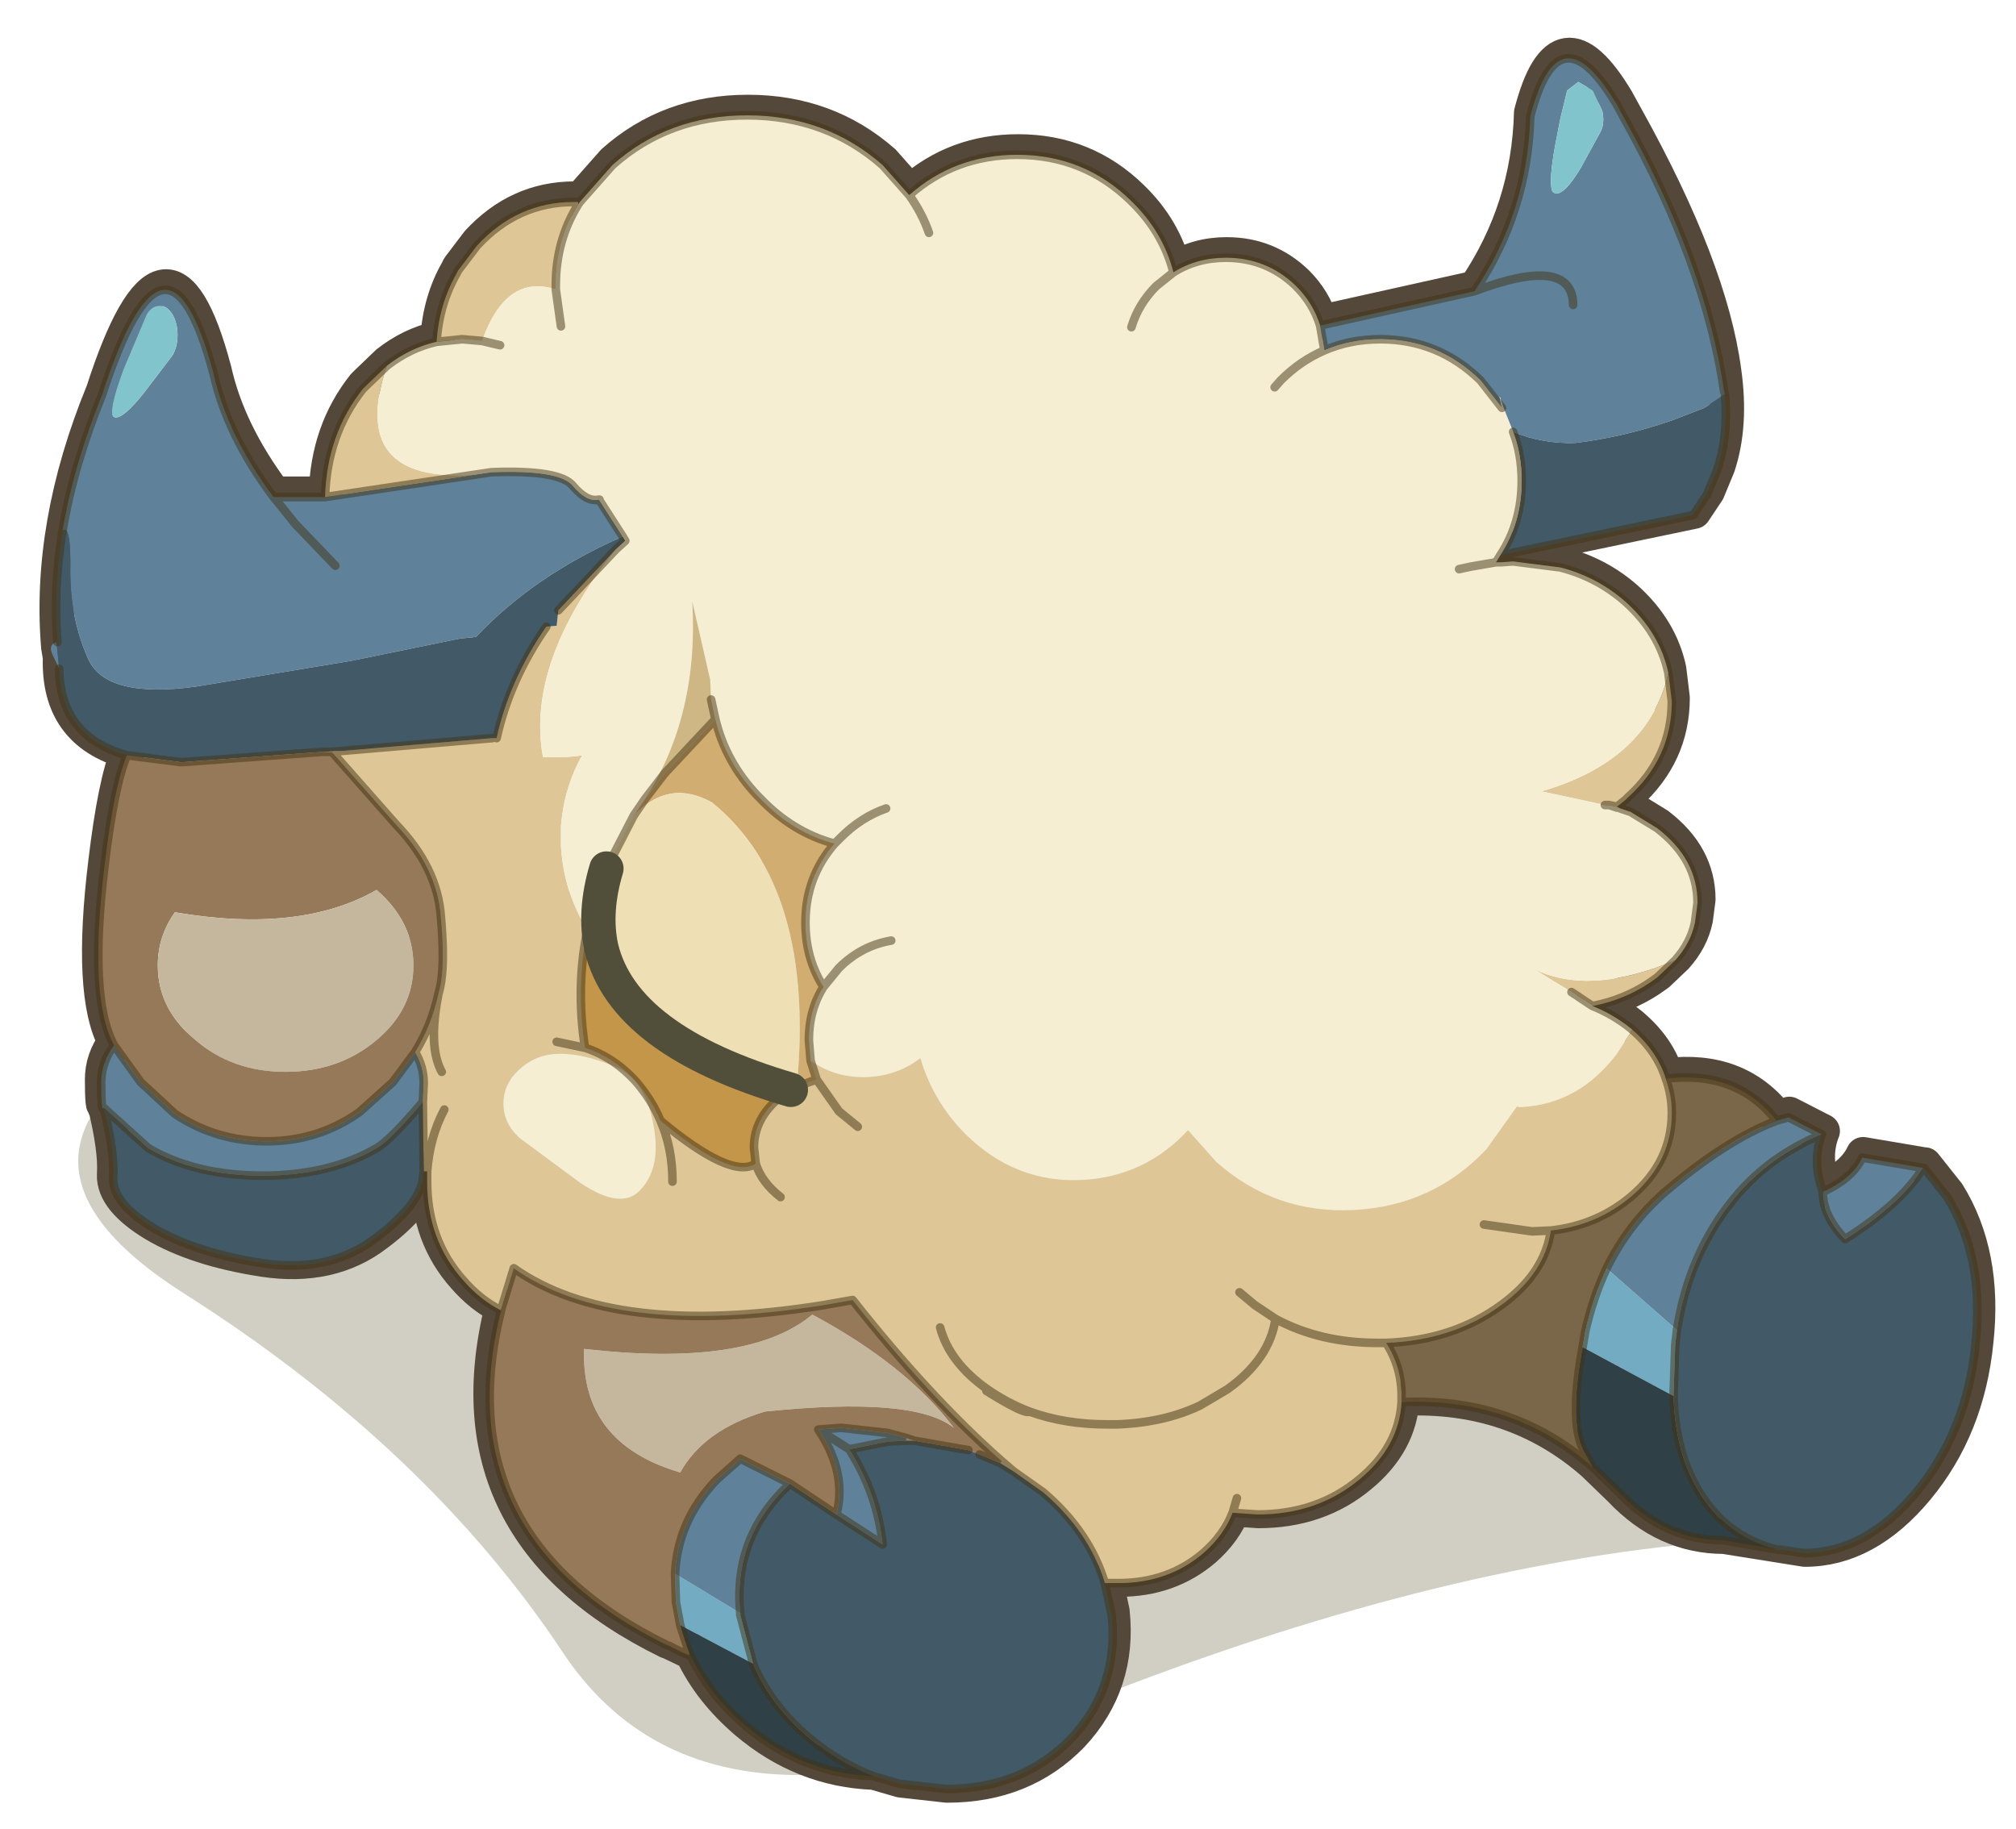
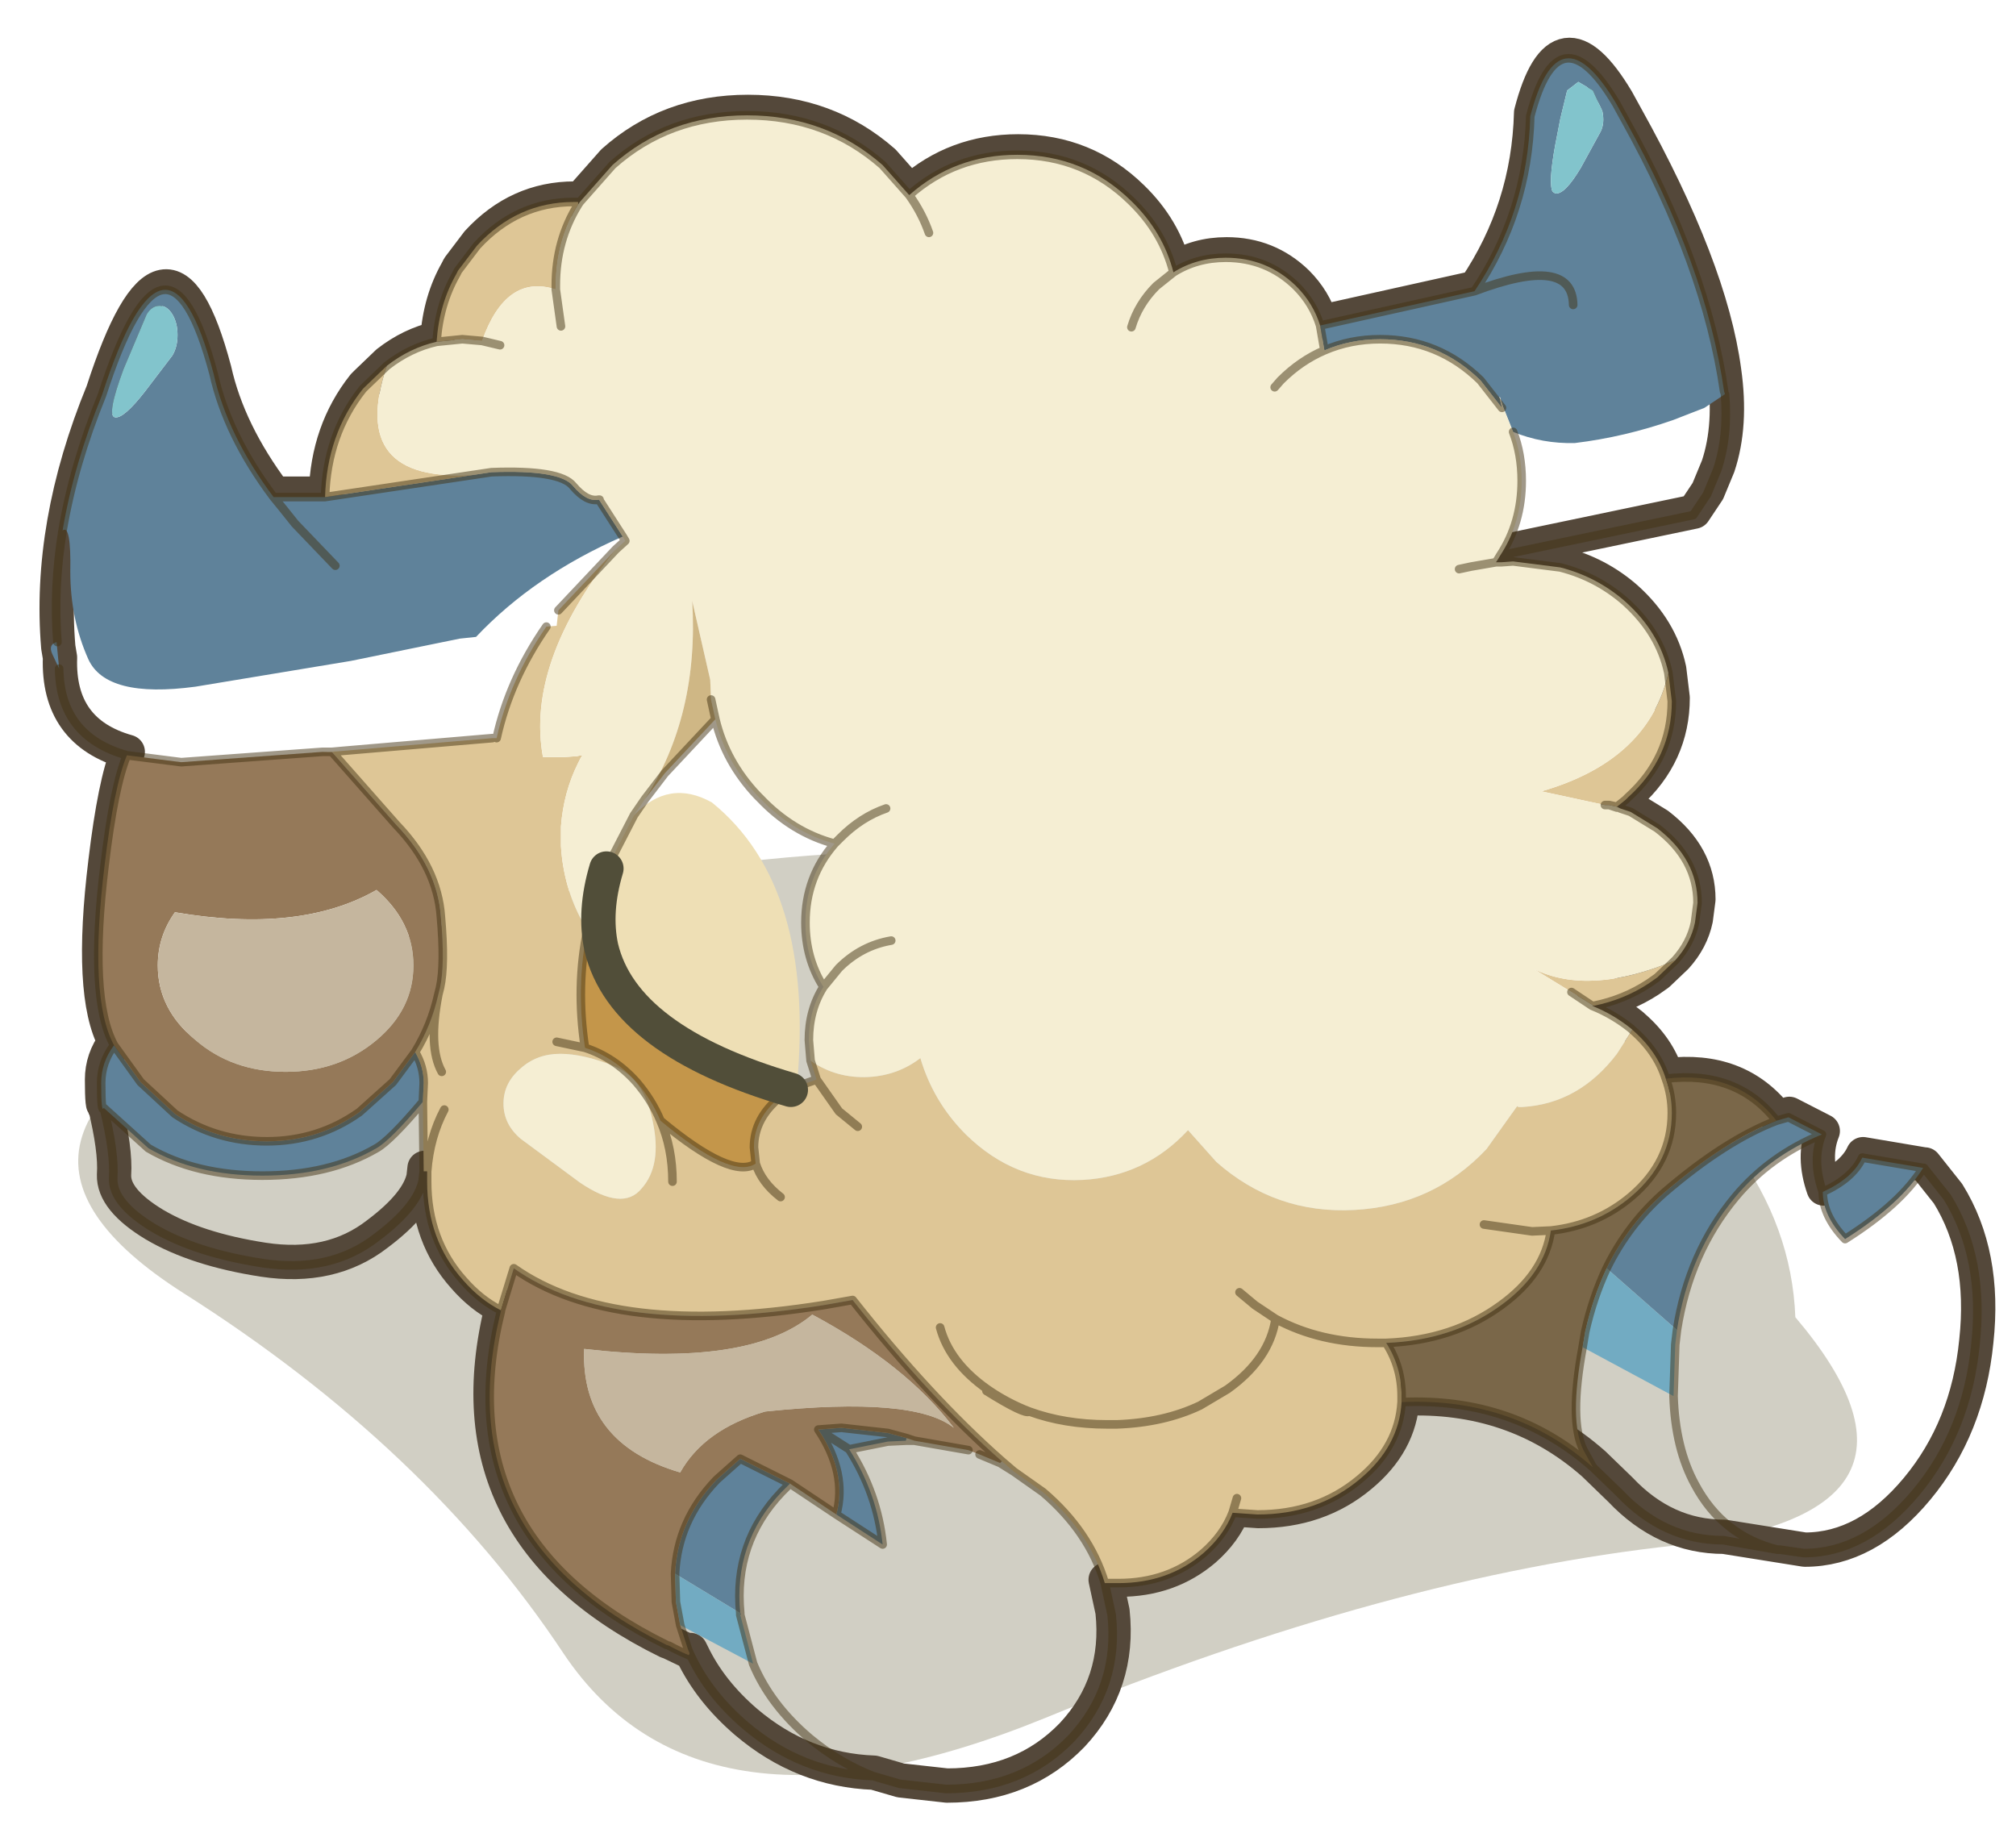
<svg xmlns="http://www.w3.org/2000/svg" xmlns:xlink="http://www.w3.org/1999/xlink" width="151" height="137">
  <defs>
    <g transform="matrix(1,0,0,1,192.55,294) " id="shape0">
      <path id="svg_1" stroke-opacity="0" stroke-linejoin="round" stroke-linecap="round" stroke="#ff00ff" fill="none" d="m187.95,-293.5l0,380l-379.95,0l-0.05,0l0,-380l380,0m-95,294.1l-189.95,0" />
      <path id="svg_2" stroke-opacity="0" stroke-linejoin="round" stroke-linecap="round" stroke="#ff00ff" fill="none" d="m187.95,-293.5l-190,190l190,190m-380,-380l190,190l-189.95,190" />
    </g>
    <g transform="matrix(1,0,0,1,57.15,51.5) " id="shape1">
      <path id="svg_3" fill-rule="evenodd" fill-opacity="0.58" fill="#b0ad99" d="m48.45,21.65q-14.2,9 -22.15,21q-8,11.95 -28.1,3.75q-20.1,-8.25 -36.75,-10.05q-16.7,-1.8 -6.95,-13.3q0.4,-10.5 13.45,-18.35q14.95,-8.85 36.15,-8.85q21.2,0 39.9,8.4q18.65,8.35 4.45,17.4" />
      <path id="svg_4" stroke-width="2" stroke-linejoin="round" stroke-linecap="round" stroke="#54483a" fill="none" d="m37.8,-31.4l0.15,0.15q2.1,2.65 2.2,6.3l0.15,0l2.85,0q2.7,-3.6 3.5,-7.2q2.75,-10.35 6.5,1.25q3.2,7.8 2.6,14.9l-0.1,0.6q0.15,4.35 -3.95,5.5q0.75,1.8 1.3,6.4q0.95,7.75 -0.55,10.5q0.75,1 0.75,2.2q0,1.8 -0.15,1.45q-0.65,2.65 -0.55,4.1q0.05,1.45 -2.35,2.9q-2.45,1.45 -6.35,2.05q-3.95,0.6 -6.65,-1.5q-2.4,-1.8 -2.7,-3.35l0,-0.05l-0.05,-0.45l-0.2,0l0,0.6q0,3.4 -2.1,5.75q-1,1.15 -2.2,1.75l0,0.05q3.25,13.1 -9.65,19.45l-0.15,0.05l-1.15,0.55l-0.05,-0.1l-0.1,0.2q-1.05,2.2 -3.15,4q-3.3,2.8 -7.45,2.95l-1.55,0.45l-2.7,0.3q-4.45,0 -7.3,-2.95q-2.8,-3 -2.35,-7.2l0.4,-1.85l-0.8,0q-2.9,0 -4.95,-1.75q-1.2,-1.05 -1.7,-2.35l-1.45,0.1q-3.5,0 -5.95,-2.05q-2.3,-1.9 -2.45,-4.5q-6.5,-0.3 -11.15,3.8l-1.55,1.5q-2.6,2.75 -6.05,2.75l-4.7,0.75q-3.6,0 -6.55,-3.55q-2.95,-3.55 -3.45,-8.6q-0.55,-5.05 1.65,-8.6l1.35,-1.7l0.05,0l3.55,-0.6q0.55,1.2 2.3,2q0.65,-1.85 0.05,-3.35l1.95,-1l0.7,0.2q2.3,-2.95 6.45,-2.45q0.5,-1.6 1.95,-2.85l0.05,-0.05q1.05,-0.85 2.3,-1.35l-0.1,0q-1.75,-0.35 -3.2,-1.3l-0.5,-0.35l-1.05,-1q-0.9,-1 -1.15,-2.2l-0.15,-1.15q0,-2.55 2.35,-4.35l1.55,-0.95l0.6,-0.2l0.2,-0.1l-0.5,-0.4l-0.15,-0.15q-2.55,-2.3 -2.55,-5.6l0.2,-1.65q0.5,-2.35 2.5,-4.15q1.65,-1.45 3.8,-2l2.75,-0.35l0.7,0.05l0.3,0l-0.1,-0.15l-0.15,-0.25l-11.25,-2.35l-0.8,-1.2l-0.6,-1.45q-0.8,-2.4 -0.35,-5.55q0.8,-6 5.7,-14.8l0.55,-1q3.35,-5.6 5,0.75q0.15,5.6 3.25,10.2l9,2q0.4,-1.3 1.4,-2.3q1.7,-1.65 4.1,-1.65q1.7,0 3.05,0.85q0.6,-2.35 2.45,-4.15q2.75,-2.7 6.65,-2.7q3.65,0 6.3,2.35l1.55,-1.75q3.3,-2.9 7.9,-2.9q4.6,0 7.85,2.9l1.9,2.15l0.1,0.15l0,-0.15l0.25,0q3.3,0 5.65,2.55l1.1,1.45l0.1,0.2q1,1.75 1.15,3.95q1.55,0.35 2.9,1.4l1.25,1.2z" />
      <path id="svg_5" fill-rule="evenodd" fill="#5f829a" d="m50.6,-35.4q-0.3,-0.5 -0.75,-0.5q-0.45,0 -0.75,0.5q-0.3,0.5 -0.3,1.2q0,0.7 0.3,1.2l1.6,2.1q1.25,1.6 1.75,1.5q0.5,-0.1 -0.5,-2.8l-1.35,-3.2m-10.4,10.65l0.15,0l2.85,0q2.7,-3.6 3.5,-7.2q2.75,-10.35 6.5,1.25q1.65,4.05 2.3,7.9q-0.5,-0.4 -0.45,2.4q0,2.75 -1.05,5.1q-1.05,2.3 -6.25,1.6l-9.05,-1.5l-6.35,-1.3l-0.95,-0.1q-3.4,-3.6 -8.55,-5.85l1.35,-2.1l0.05,-0.05q0.7,0.15 1.5,-0.8q0.75,-0.95 4.75,-0.8l1,0.15l8.7,1.3m15.65,8.45q0.5,0.15 0.25,0.7l-0.4,0.85l0.15,-1.55m-3.35,23.5q0.75,1 0.75,2.2q0,1.8 -0.15,1.45l-2.6,2.35q-2.75,1.6 -6.65,1.6q-3.9,0 -6.65,-1.6q-0.8,-0.45 -2.7,-2.7l-0.05,-1.1q0,-0.95 0.5,-1.8l1.3,1.75l1.95,1.75q2.4,1.7 5.4,1.7q2.95,0 5.35,-1.6l2,-1.85l1.55,-2.15m-105.45,7.15l3.55,-0.6q0.55,1.2 2.3,2q0,1.4 -1.3,2.75q-3.25,-2.05 -4.55,-4.15m5.9,-1.95l1.95,-1l0.7,0.2q3,1.15 6.55,4.2q2.1,1.85 3.35,4.4l-4.1,3.6q-0.7,-4.5 -3.4,-7.75q-2,-2.4 -5.05,-3.65m5.65,-43.15l0.05,-0.15q1.05,-7.35 5.75,-15.8l0.55,-1q3.35,-5.6 5,0.75q0.15,5.6 3.25,10.2l9,2l-0.25,1.45q-1.5,-0.65 -3.25,-0.65q-3.4,0 -5.85,2.4l-1.25,1.6q0.3,-1.25 -0.05,-0.1l-0.6,1.5q-1.7,0.7 -3.6,0.65q-2.9,-0.35 -5.75,-1.35l-1.8,-0.7l-1.2,-0.8m84.6,6l-0.45,0.55l-0.8,1l-2.35,2.45l2.35,-2.45l0.8,-1l0.45,-0.55m-77.45,-22.5q-0.15,0.7 0.1,1.2l1.15,2.1q0.95,1.6 1.5,1.5l0.15,-0.1q0.25,-0.5 -0.15,-2.7l-0.3,-1.55l-0.4,-1.65l-0.65,-0.5l-0.85,0.5l-0.55,1.2m1.7,11.3q0.05,-2.95 5.75,-0.8q-5.7,-2.15 -5.75,0.8m38.85,66.05l1.1,-0.3l2.7,-0.3l1.35,0.1q-1.7,2.55 -1.05,4.95l-2.7,1.75q0.3,-2.95 1.95,-5.55l-2.25,-0.45l-1.05,-0.05l-0.05,-0.15m6.8,2.65l2.9,-1.45l1.35,1.2l0.05,0.05q2.25,2.35 2.4,5.45l-3.8,2.3q0.4,-4.1 -2.4,-7.05l-0.5,-0.5m2.9,7.55l0,0.1l-0.05,-0.05l0.05,-0.05m-4.55,-10.7l-1.8,1.15l1.8,-1.15" />
      <path id="svg_6" fill-rule="evenodd" fill="#82c4cc" d="m50.6,-35.4l1.35,3.2q1,2.7 0.5,2.8q-0.5,0.1 -1.75,-1.5l-1.6,-2.1q-0.3,-0.5 -0.3,-1.2q0,-0.7 0.3,-1.2q0.3,-0.5 0.75,-0.5q0.45,0 0.75,0.5m-84.85,-11.85l0.55,-1.2l0.85,-0.5l0.65,0.5l0.4,1.65l0.3,1.55q0.4,2.2 0.15,2.7l-0.15,0.1q-0.55,0.1 -1.5,-1.5l-1.15,-2.1q-0.25,-0.5 -0.1,-1.2" />
      <path id="svg_7" fill-rule="evenodd" fill="#dec696" d="m36.6,-32.4l1.25,1.2l0.15,0.15q2.1,2.65 2.2,6.3l-8.7,-1.3q7.4,0.5 5.1,-6.35m-2.15,46.95l-0.2,0l0,0.6q0,3.4 -2.1,5.75q-1,1.15 -2.2,1.75l-0.75,-2.45q-5.8,4.1 -18.05,2.15l-1.7,-0.3l-7.8,5.3l7.8,-5.3q-4.5,5.7 -8.7,9.4l-0.7,0.6l-1.7,1.2q-2.7,2.3 -3.6,5.3l-0.8,0q-2.9,0 -4.95,-1.75q-1.2,-1.05 -1.7,-2.35l-1.45,0.1q-3.5,0 -5.95,-2.05q-2.3,-1.9 -2.45,-4.5l0,-0.35q0,-1.7 0.9,-3.1q-3.9,-0.15 -6.7,-2.2q-2.55,-1.85 -2.9,-4.35q-2.7,-0.3 -4.7,-2q-2.35,-2 -2.35,-4.85q0,-1.05 0.35,-2q0.5,-1.6 1.95,-2.85l0.9,1.4q2.2,2.9 5.5,3.1l0.25,0l0.05,-0.05l0.05,0.05l1.75,2.45q3.1,3.3 7.7,3.55q4.6,0.25 8.05,-2.8l1.65,-1.85q2.5,2.7 6.15,2.9q3.9,0.2 6.8,-2.65q1.9,-1.9 2.65,-4.45q1.3,1 3,1.1q1.9,0.1 3.4,-0.95l-0.35,1.1l1.15,0.4l0.35,0.2l0.6,0.4q1.55,1.25 1.55,2.95l-0.1,0.95q1.4,0.95 5.55,-2.5q0.5,-1.2 1.4,-2.25q1.3,-1.45 3,-2q0.55,-3.6 -0.15,-6.9l0.3,-0.45q1.1,-2 1.25,-4.4l0,-1.15q-0.15,-2 -1,-3.7l-0.15,-0.3l-0.1,-0.15l0.1,0l0.2,0.05l0.7,0.05l1.3,0q1,-5.5 -4.25,-12.1l3.35,3.55l0.1,0.9l0.6,0.05q2.15,3.1 2.9,6.5l0.25,0l8.8,0.75l0.55,0.05l-3.75,4.25q-2.4,2.5 -2.6,5.35q-0.25,2.8 0.05,4.15l0.1,0.4q0.4,1.8 1.35,3.35q-0.5,0.85 -0.5,1.8l0.05,1.1l-0.05,4.05m-68.2,-9.65q-1.75,-0.35 -3.2,-1.3l-0.5,-0.35l-1.05,-1q5,2.1 8.25,0.5l-2.2,1.35l-1.3,0.8m-1.35,-11.6l-0.5,-0.4l-0.15,-0.15q-2.55,-2.3 -2.55,-5.6l0.2,-1.65q1.15,5.1 7.4,6.9l-3.7,0.8l-0.25,0l-0.45,0.1m60.55,-35.25l0.25,0q3.3,0 5.65,2.55l1.1,1.45l0.1,0.2q1,1.75 1.15,3.95l-1.5,-0.15l-1.15,0.1q-1.4,-3.95 -4.3,-3l0,-0.25q0,-2.6 -1.3,-4.7l0,-0.15m1.25,48.95l-1.65,0.35l1.65,-0.35m-57.95,11l1.1,0.05l2.8,-0.4l-2.8,0.4l-1.1,-0.05m18.15,3.6l-0.9,0.75l-1.2,0.8q0.35,2.35 2.8,4.1l1.6,0.95q2.1,1 4.85,1.1l0.55,0q2.5,0 4.55,-0.75q-2.05,0.75 -4.55,0.75l-0.55,0q-2.75,-0.1 -4.85,-1.1l-1.6,-0.95q-2.45,-1.75 -2.8,-4.1q-2.6,1.4 -5.95,1.4l-0.5,0l0.5,0q3.35,0 5.95,-1.4l1.2,-0.8l0.9,-0.75m14.75,5.75q-2.25,1.4 -2.5,1.2q0.25,0.2 2.5,-1.2l-0.05,-0.1l0.05,0.1m7.5,-15.4l1.1,-0.9l1.3,-1.85l-1.3,1.85l-1.1,0.9m-10,16.6q1.3,-0.5 2.45,-1.3q-1.15,0.8 -2.45,1.3m34.25,-19.8q0.8,-1.45 0.2,-4.5q0.6,3.05 -0.2,4.5m-31.8,18.5q2.2,-1.55 2.75,-3.6q-0.55,2.05 -2.75,3.6m27.2,-18.7q-0.95,-0.85 -2.3,-0.85q-1.35,0 -3.1,0.7q-1.8,0.7 -2.3,3.25q-0.55,2.55 0.65,3.9q1.1,1.35 3.6,-0.35l3.45,-2.55q1,-0.85 1,-2.05q0,-1.2 -1,-2.05m-15.15,7.5q1.1,-0.85 1.45,-1.95q-0.35,1.1 -1.45,1.95m6.3,-0.9q0,-1.95 0.7,-3.55q-0.7,1.6 -0.7,3.55m-32.9,18.45l0.25,0.85l-0.25,-0.85m47.2,-19.05q-0.15,-2 -1,-3.6q0.85,1.6 1,3.6" />
-       <path id="svg_8" fill-rule="evenodd" fill="#425a68" d="m55.5,-22.8q0.55,3.35 0.3,6.5l0.05,0l-0.15,1.55q-0.05,3.95 -3.95,5.05l-3.15,0.4l-0.05,0l-8.2,-0.6l-1.1,-0.05l-8.8,-0.75l-0.25,0q-0.75,-3.4 -2.9,-6.5l-0.6,-0.05l-0.1,-0.9l-3.35,-3.55l-0.55,-0.5l0.15,-0.25q5.15,2.25 8.55,5.85l0.95,0.1l6.35,1.3l9.05,1.5q5.2,0.7 6.25,-1.6q1.05,-2.35 1.05,-5.1q-0.05,-2.8 0.45,-2.4m-2.4,33.65q-0.65,2.65 -0.55,4.1q0.05,1.45 -2.35,2.9q-2.45,1.45 -6.35,2.05q-3.95,0.6 -6.65,-1.5q-2.4,-1.8 -2.7,-3.35l0,-0.05l-0.05,-0.45l0.05,-4.05q1.9,2.25 2.7,2.7q2.75,1.6 6.65,1.6q3.9,0 6.65,-1.6l2.6,-2.35m-44.85,38.95l-1.55,0.45l-2.7,0.3q-4.45,0 -7.3,-2.95q-2.8,-3 -2.35,-7.2l0.4,-1.85q0.9,-3 3.6,-5.3l1.7,-1.2l0.8,-0.5l1.2,-0.5l0.65,-0.25l3.15,-0.55l0.5,0l1.05,0.05l2.25,0.45q-1.65,2.6 -1.95,5.55l2.7,-1.75l2.7,-1.8l0.5,0.5q2.8,2.95 2.4,7.05l-0.05,0.05l0.05,0.05l-0.75,2.85q-1,2.4 -3.3,4.35q-1.75,1.45 -3.7,2.2m-52.7,-13.2l-0.15,0l-1.4,0.2q-3.6,0 -6.55,-3.55q-2.95,-3.55 -3.45,-8.6q-0.55,-5.05 1.65,-8.6l1.35,-1.7l0.05,0q1.3,2.1 4.55,4.15q1.3,-1.35 1.3,-2.75q0.65,-1.85 0.05,-3.35q3.05,1.25 5.05,3.65q2.7,3.25 3.4,7.75l0.1,0.85l0.1,3q-0.1,3.05 -1.25,5.15q-1.6,3 -4.8,3.8m16.15,-57.95l-11.25,-2.35l-0.8,-1.2l-0.6,-1.45q-0.65,-1.95 -0.45,-4.4l1.2,0.8l1.8,0.7q2.85,1 5.75,1.35q1.9,0.05 3.6,-0.65q-0.5,1.3 -0.5,2.85q0,2.45 1.25,4.35" />
      <path id="svg_9" fill-rule="evenodd" fill="#957959" d="m51.75,-9.7q0.75,1.8 1.3,6.4q0.95,7.75 -0.55,10.5l-1.55,2.15l-2,1.85q-2.4,1.6 -5.35,1.6q-3,0 -5.4,-1.7l-1.95,-1.75l-1.3,-1.75q-0.95,-1.55 -1.35,-3.35l-0.1,-0.4q-0.3,-1.35 -0.05,-4.15q0.2,-2.85 2.6,-5.35l3.75,-4.25l0.55,0l8.2,0.6l0.05,0l3.15,-0.4m-21.8,32.35l0,0.05q3.25,13.1 -9.65,19.45l-0.15,0.05q-0.55,0.3 -1.15,0.55l-0.05,-0.1l0.1,-0.25l0.45,-1.4l0.25,-1.35l0.05,-1.65q-0.15,-3.1 -2.4,-5.45l-0.05,-0.05l-1.35,-1.2l-2.9,1.45l-2.7,1.8q-0.65,-2.4 1.05,-4.95l-1.35,-0.1l-2.7,0.3l-1.1,0.3l-0.45,0.15l-3.15,0.55l-0.65,0.25l-1.2,0.5l-0.1,-0.1q4.2,-3.7 8.7,-9.4l1.7,0.3q12.25,1.95 18.05,-2.15l0.75,2.45m7.25,-24.5q-2.15,1.85 -2.15,4.4q0,2.55 2.15,4.35q2.2,1.85 5.3,1.85q3.1,0 5.25,-1.85q2.2,-1.8 2.2,-4.35q0,-1.7 -1,-3.1q-7.3,1.25 -11.75,-1.3m-12.1,26.75q-9.6,1.1 -13.3,-2q-5.5,2.95 -8.25,6.6q2.3,-1.85 11,-0.95q3.55,1.05 4.95,3.55q5.8,-1.7 5.6,-7.2" />
      <path id="svg_10" fill-rule="evenodd" fill="#f5eed3" d="m-36,6.3l0.05,-0.05q1.05,-0.85 2.3,-1.35l-0.1,0l1.3,-0.8l2.2,-1.35q-3.25,1.6 -8.25,-0.5q-0.9,-1 -1.15,-2.2l-0.15,-1.15q0,-2.55 2.35,-4.35l1.55,-0.95l0.6,-0.2l0.2,-0.1l0,0.05l0.45,-0.15l-0.45,0.15l0,-0.05l0.45,-0.1l0.25,0l3.7,-0.8q-6.25,-1.8 -7.4,-6.9q0.5,-2.35 2.5,-4.15q1.65,-1.45 3.8,-2l2.75,-0.35l0.7,0.05l0.3,0l-0.1,-0.15l-0.15,-0.25q-1.25,-1.9 -1.25,-4.35q0,-1.55 0.5,-2.85l0.6,-1.5q0.35,-1.15 0.05,0.1l1.25,-1.6q2.45,-2.4 5.85,-2.4q1.75,0 3.25,0.65l0.25,-1.45q0.4,-1.3 1.4,-2.3q1.7,-1.65 4.1,-1.65q1.7,0 3.05,0.85q0.6,-2.35 2.45,-4.15q2.75,-2.7 6.65,-2.7q3.65,0 6.3,2.35l1.55,-1.75q3.3,-2.9 7.9,-2.9q4.6,0 7.85,2.9l1.9,2.15l0.1,0.15q1.3,2.1 1.3,4.7l0,0.25q2.9,-0.95 4.3,3l1.15,-0.1l1.5,0.15q1.55,0.35 2.9,1.4q2.3,6.85 -5.1,6.35l-1,-0.15q-4,-0.15 -4.75,0.8q-0.8,0.95 -1.5,0.8l-0.05,0l0,0.05l-1.35,2.1l-0.15,0.25l0.55,0.5q5.25,6.6 4.25,12.1l-1.3,0l-0.7,-0.05l-0.2,-0.05l-0.1,0l0.1,0.15l0.15,0.3q0.85,1.7 1,3.7l0,1.15q-0.15,2.4 -1.25,4.4l-0.3,0.45q-0.35,-1.8 -1.1,-3.55l-1.6,-3.1l-0.65,-0.95q-3.15,-4.9 -2.75,-11.55l-1.05,4.6l-0.05,1.15l-0.25,1.15q-0.6,2.5 -2.45,4.45l-0.15,0.15q-1.9,2 -4.35,2.65q1.7,1.95 1.7,4.6q0,2.1 -1.05,3.75q0.85,1.35 0.85,3.1l-0.1,1.2q-1.5,1.05 -3.4,0.95q-1.7,-0.1 -3,-1.1q-0.75,2.55 -2.65,4.45q-2.9,2.85 -6.8,2.65q-3.65,-0.2 -6.15,-2.9l-1.65,1.85q-3.45,3.05 -8.05,2.8q-4.6,-0.25 -7.7,-3.55l-1.75,-2.45l-0.05,-0.05l-0.05,0.05l-0.25,0q-3.3,-0.2 -5.5,-3.1l-0.9,-1.4m75.8,-16.2l-0.55,-0.05l1.1,0.05l-0.55,0m-33.65,-32.45q-0.75,1.05 -1.15,2.2q0.4,-1.15 1.15,-2.2m24.9,8.5l-1.05,0.25l1.05,-0.25m-4.6,-0.85l0.3,-2.15l-0.3,2.15m-52.35,14.15l-0.7,-0.15l-1.45,-0.25l1.45,0.25l0.7,0.15m10.75,-10.6l-0.35,-0.4q-1.15,-1.15 -2.55,-1.75q1.4,0.6 2.55,1.75l0.35,0.4m8.35,-3.5q-0.4,-1.35 -1.45,-2.4l-1,-0.8l1,0.8q1.05,1.05 1.45,2.4m-26.85,39.55l1.2,-0.8l-1.2,0.8m40.85,-3.8q1.75,0.3 3.05,1.6l0.9,1.1l-0.9,-1.1q-1.3,-1.3 -3.05,-1.6m3.3,-5.65l-0.35,-0.35q-1.2,-1.2 -2.65,-1.7q1.45,0.5 2.65,1.7l0.35,0.35m18.3,13.1q1,0.85 1,2.05q0,1.2 -1,2.05l-3.45,2.55q-2.5,1.7 -3.6,0.35q-1.2,-1.35 -0.65,-3.9q0.5,-2.55 2.3,-3.25q1.75,-0.7 3.1,-0.7q1.35,0 2.3,0.85" />
      <path id="svg_11" fill-rule="evenodd" fill="#c5b69e" d="m37.2,-1.85q4.45,2.55 11.75,1.3q1,1.4 1,3.1q0,2.55 -2.2,4.35q-2.15,1.85 -5.25,1.85q-3.1,0 -5.3,-1.85q-2.15,-1.8 -2.15,-4.35q0,-2.55 2.15,-4.4m-12.1,26.75q0.2,5.5 -5.6,7.2q-1.4,-2.5 -4.95,-3.55q-8.7,-0.9 -11,0.95q2.75,-3.65 8.25,-6.6q3.7,3.1 13.3,2" />
      <path id="svg_12" fill-rule="evenodd" fill="#7a6749" d="m-22.55,28q-6.5,-0.3 -11.15,3.8l0.55,-1q0.85,-1.7 0.05,-6l-0.15,-0.9q-0.45,-2 -1.25,-3.7q-1.25,-2.55 -3.35,-4.4q-3.55,-3.05 -6.55,-4.2q2.3,-2.95 6.45,-2.45q-0.35,0.95 -0.35,2q0,2.85 2.35,4.85q2,1.7 4.7,2q0.35,2.5 2.9,4.35q2.8,2.05 6.7,2.2q-0.9,1.4 -0.9,3.1l0,0.35" />
      <path id="svg_13" fill-rule="evenodd" fill="#72abc2" d="m-38.4,27.65l-0.1,-3l-0.1,-0.85l4.1,-3.6q0.8,1.7 1.25,3.7l0.15,0.9l-5.3,2.85m58.2,10.35l-0.05,1.65l-0.25,1.35l-4.25,2.25l0.75,-2.85l0,-0.1l3.8,-2.3" />
-       <path id="svg_14" fill-rule="evenodd" fill="#2f4046" d="m18.85,42.85q-1.05,2.2 -3.15,4q-3.3,2.8 -7.45,2.95q1.95,-0.75 3.7,-2.2q2.3,-1.95 3.3,-4.35l4.25,-2.25l-0.45,1.4l-0.1,0.25l-0.1,0.2m-52.55,-11.05l-1.55,1.5q-2.6,2.75 -6.05,2.75l-3.15,0.55q3.2,-0.8 4.8,-3.8q1.15,-2.1 1.25,-5.15l5.3,-2.85q0.8,4.3 -0.05,6l-0.55,1" />
-       <path id="svg_15" fill-rule="evenodd" fill="#d1ad72" d="m11.9,8.1l0.1,-1.2q0,-1.75 -0.85,-3.1q1.05,-1.65 1.05,-3.75q0,-2.65 -1.7,-4.6q2.45,-0.65 4.35,-2.65l0.15,-0.15q1.85,-1.95 2.45,-4.45l2.95,3.15l1.15,1.5l0.65,0.95q-2.05,-2.15 -4.55,-0.75q-6.05,4.9 -4.95,16.55l-1.15,-0.4l0.35,-1.1" />
      <path id="svg_16" fill-rule="evenodd" fill="#cfb785" d="m17.45,-11.8l0.25,-1.15l0.05,-1.15l1.05,-4.6q-0.4,6.65 2.75,11.55l-1.15,-1.5l-2.95,-3.15" />
      <path id="svg_17" fill-rule="evenodd" fill="#eedfb5" d="m22.2,-6.2l1.6,3.1q0.75,2.5 0.3,4.6q-1.3,5.45 -11.05,8.3l-0.35,-0.2q-1.1,-11.65 4.95,-16.55q2.5,-1.4 4.55,0.75" />
      <path id="svg_18" fill-rule="evenodd" fill="#c4964a" d="m24.9,0.45q0.7,3.3 0.15,6.9q-1.7,0.55 -3,2q-0.9,1.05 -1.4,2.25q-4.15,3.45 -5.55,2.5l0.1,-0.95q0,-1.7 -1.55,-2.95l-0.6,-0.4q9.75,-2.85 11.05,-8.3q0.45,-2.1 -0.3,-4.6q0.75,1.75 1.1,3.55" />
      <path id="svg_19" stroke-width="0.5" stroke-opacity="0.502" stroke-linejoin="round" stroke-linecap="round" stroke="#423213" fill="none" d="m36.6,-32.4l1.25,1.2l0.15,0.15q2.1,2.65 2.2,6.3l0.15,0l2.85,0q2.7,-3.6 3.5,-7.2q2.75,-10.35 6.5,1.25q1.65,4.05 2.3,7.9q0.55,3.35 0.3,6.5m-0.1,1.55q-0.05,3.95 -3.95,5.05q0.75,1.8 1.3,6.4q0.95,7.75 -0.55,10.5q0.75,1 0.75,2.2q0,1.8 -0.15,1.45q-0.65,2.65 -0.55,4.1q0.05,1.45 -2.35,2.9q-2.45,1.45 -6.35,2.05q-3.95,0.6 -6.65,-1.5q-2.4,-1.8 -2.7,-3.35l0,-0.05l-0.05,-0.45l0.05,-4.05q1.9,2.25 2.7,2.7q2.75,1.6 6.65,1.6q3.9,0 6.65,-1.6l2.6,-2.35m-18.85,3.7l0,0.6q0,3.4 -2.1,5.75q-1,1.15 -2.2,1.75l0,0.05q3.25,13.1 -9.65,19.45m-0.15,0.05q-0.55,0.3 -1.15,0.55l-0.15,0.1q-1.05,2.2 -3.15,4q-3.3,2.8 -7.45,2.95l-1.55,0.45l-2.7,0.3q-4.45,0 -7.3,-2.95q-2.8,-3 -2.35,-7.2l0.4,-1.85l-0.8,0q-2.9,0 -4.95,-1.75q-1.2,-1.05 -1.7,-2.35l-1.45,0.1q-3.5,0 -5.95,-2.05q-2.3,-1.9 -2.45,-4.5q-6.5,-0.3 -11.15,3.8l-1.55,1.5q-2.6,2.75 -6.05,2.75l-3.15,0.55l-0.15,0l-1.4,0.2q-3.6,0 -6.55,-3.55q-2.95,-3.55 -3.45,-8.6q-0.55,-5.05 1.65,-8.6l1.35,-1.7l0.05,0l3.55,-0.6q0.55,1.2 2.3,2q0.65,-1.85 0.05,-3.35l1.95,-1l0.7,0.2q2.3,-2.95 6.45,-2.45q0.5,-1.6 1.95,-2.85l0.05,-0.05q1.05,-0.85 2.3,-1.35l-0.1,0q-1.75,-0.35 -3.2,-1.3l-0.5,-0.35l-1.05,-1q-0.9,-1 -1.15,-2.2l-0.15,-1.15q0,-2.55 2.35,-4.35l1.55,-0.95l0.6,-0.2l0.2,-0.1l-0.5,-0.4l-0.15,-0.15q-2.55,-2.3 -2.55,-5.6l0.2,-1.65q0.5,-2.35 2.5,-4.15q1.65,-1.45 3.8,-2l2.75,-0.35l0.7,0.05l0.3,0l-0.1,-0.15l-0.15,-0.25l-11.25,-2.35l-0.8,-1.2l-0.6,-1.45q-0.65,-1.95 -0.45,-4.4m0.05,-0.15q1.05,-7.35 5.75,-15.8l0.55,-1q3.35,-5.6 5,0.75q0.15,5.6 3.25,10.2l9,2q0.4,-1.3 1.4,-2.3q1.7,-1.65 4.1,-1.65q1.7,0 3.05,0.85q0.6,-2.35 2.45,-4.15q2.75,-2.7 6.65,-2.7q3.65,0 6.3,2.35l1.55,-1.75q3.3,-2.9 7.9,-2.9q4.6,0 7.85,2.9l1.9,2.15l0.1,0l0.25,0q3.3,0 5.65,2.55l1.1,1.45l0.1,0.2q1,1.75 1.15,3.95q1.55,0.35 2.9,1.4m-5.1,6.35l8.7,1.3m-0.6,4l2.35,-2.45l0.8,-1l0.45,-0.55m-2.85,14.85l8.2,0.6l0.05,0l3.15,-0.4m-11.95,-0.2l-0.55,-0.05l-8.8,-0.75m-0.25,0q-0.75,-3.4 -2.9,-6.5m-0.7,-0.95l-3.35,-3.55m1.65,22.15q0.7,3.3 0.15,6.9l1.65,-0.35m13.65,-16.9l-0.55,0l-3.75,4.25q-2.4,2.5 -2.6,5.35q-0.25,2.8 0.05,4.15l0.1,0.4q0.4,1.8 1.35,3.35l1.3,1.75l1.95,1.75q2.4,1.7 5.4,1.7q2.95,0 5.35,-1.6l2,-1.85l1.55,-2.15m-18,3.3l-0.05,-1.1q0,-0.95 0.5,-1.8m-87.9,6.75q1.3,2.1 4.55,4.15q1.3,-1.35 1.3,-2.75m52.1,-55.9q0.4,-1.15 1.15,-2.2m19.2,0.4l0.1,0.15q1.3,2.1 1.3,4.7l0,0.25l-0.3,2.15m4.6,0.85l1.15,-0.1l1.5,0.15m-3.7,0.2l1.05,-0.25m-8.2,11.4l-0.15,0.25l0.55,0.5m0.95,-2.85l0,-0.05l0.05,0q0.7,0.15 1.5,-0.8q0.75,-0.95 4.75,-0.8l1,0.15m-7.25,1.45l-0.05,0.05l-1.35,2.1m-49.65,-14.3q-5.7,-2.15 -5.75,0.8m4.15,6l1.25,-1.6q2.45,-2.4 5.85,-2.4q1.75,0 3.25,0.65l0.25,-1.45m-10.5,13.4q-1.25,-1.9 -1.25,-4.35q0,-1.55 0.5,-2.85m19.8,-9.3l1,0.8q1.05,1.05 1.45,2.4m-11.25,1.35q1.4,0.6 2.55,1.75l0.35,0.4m-12.9,10.2l1.45,0.25l0.7,0.15m-8.75,13.75l-0.45,0.15l0,-0.05l0.45,-0.1l0.25,0m1.95,10.9l-1.2,0.8m45.55,3.2l0.1,-1.2q0,-1.75 -0.85,-3.1l-0.9,-1.1q-1.3,-1.3 -3.05,-1.6m-28.85,23.45q-3.9,-0.15 -6.7,-2.2q-2.55,-1.85 -2.9,-4.35q-2.7,-0.3 -4.7,-2q-2.35,-2 -2.35,-4.85q0,-1.05 0.35,-2m3.45,11.05q-1.25,-2.55 -3.35,-4.4q-3.55,-3.05 -6.55,-4.2m5.8,12.2l0.1,0.85l0.1,3q-0.1,3.05 -1.25,5.15q-1.6,3 -4.8,3.8m11.35,-11.8l-0.15,-0.9q-0.45,-2 -1.25,-3.7m-4.1,3.6q-0.7,-4.5 -3.4,-7.75q-2,-2.4 -5.05,-3.65m19.7,5.25l-2.8,0.4l-1.1,-0.05m9.6,6.55q-0.9,1.4 -0.9,3.1l0,0.35m21.7,0.55q-2.05,0.75 -4.55,0.75l-0.55,0q-2.75,-0.1 -4.85,-1.1l-1.6,-0.95q-2.45,-1.75 -2.8,-4.1q-2.6,1.4 -5.95,1.4l-0.5,0m6.45,-1.4l1.2,-0.8l0.9,-0.75m30.55,-33.4l0.25,-1.15m3.85,5.8l0.65,0.95l1.6,3.1q0.75,1.75 1.1,3.55m-3.35,-7.6l-1.15,-1.5l-2.95,-3.15q-0.6,2.5 -2.45,4.45l-0.15,0.15q-1.9,2 -4.35,2.65q1.7,1.95 1.7,4.6q0,2.1 -1.05,3.75m-3.65,-10.4q1.45,0.5 2.65,1.7l0.35,0.35m2.55,14.35l0.6,0.4q1.55,1.25 1.55,2.95l-0.1,0.95q1.4,0.95 5.55,-2.5q0.5,-1.2 1.4,-2.25q1.3,-1.45 3,-2m-13.15,0.75l-0.35,1.1l1.15,0.4l0.35,0.2m-1.5,-0.6l-1.3,1.85l-1.1,0.9m-10,16.6q0.25,0.2 2.5,-1.2m-0.05,-0.1q-1.15,0.8 -2.45,1.3m10.3,-6.5l1.7,0.3q12.25,1.95 18.05,-2.15l0.75,2.45m-20.5,-0.6q-4.5,5.7 -8.7,9.4l-0.7,0.6l-1.7,1.2q-2.7,2.3 -3.6,5.3m6.1,-7l1.2,-0.5m0.65,-0.25l3.15,-0.55l0.45,-0.15l1.1,-0.3l2.7,-0.3l1.35,0.1q-1.7,2.55 -1.05,4.95l2.7,-1.8l2.9,-1.45l1.35,1.2l0.05,0.05q2.25,2.35 2.4,5.45l-0.05,1.65l-0.25,1.35l-0.45,1.4l-0.1,0.25l-0.1,0.2m-14.5,-19.2q-0.55,2.05 -2.75,3.6m32,-23q0.6,3.05 -0.2,4.5m-12.75,2.85q-0.7,1.6 -0.7,3.55m-4.85,-1.05q-0.35,1.1 -1.45,1.95m2.35,24.35l0,-0.1q0.4,-4.1 -2.4,-7.05l-0.5,-0.5m2.9,7.65l-0.75,2.85m-5.6,-12.5l1.8,-1.15m-5.1,0.65l-0.5,0m0.5,0l1.05,0.05l2.25,0.45q-1.65,2.6 -1.95,5.55l2.7,-1.75m-9.55,-3l-0.8,0.5m8.2,17.75q1.95,-0.75 3.7,-2.2q2.3,-1.95 3.3,-4.35m-27.95,-8.8l-0.25,-0.85m-20.15,-8.8q0.8,4.3 -0.05,6l-0.55,1m66.95,-20.85q0.85,1.6 1,3.6" />
      <path id="svg_20" stroke-width="2" stroke-linejoin="round" stroke-linecap="round" stroke="#514e39" fill="none" d="m13.05,9.8q9.75,-2.85 11.05,-8.3q0.45,-2.1 -0.3,-4.6" />
    </g>
    <g id="sprite0">
      <use id="svg_21" xlink:href="#shape2" width="102.95" height="45" />
    </g>
    <g id="shape2">
      <path id="svg_22" fill-rule="evenodd" fill-opacity="0" fill="#ff00ff" d="m0,0l102.95,0l0,45l-102.95,0l0,-45" />
    </g>
  </defs>
  <g>
    <title>background</title>
    <rect fill="none" id="canvas_background" height="139" width="153" y="-1" x="-1" />
  </g>
  <g>
    <title>Layer 1</title>
    <g id="svg_23">
      <use x="70.05" y="159.5" id="svg_24" xlink:href="#shape0" width="381" transform="matrix(1,0,0,1,-192.55,-294) " height="381" />
      <use x="94.964" y="-104.305" id="svg_25" xlink:href="#shape1" width="114" transform="matrix(-1.285,0,0,1.285,271.471,136.888) " height="102.85" />
      <use x="-67.508" y="-81.026" xlink:href="#sprite0" width="102.95" transform="matrix(1.807,0,0,1.654,83,165.3) " id="_mcMask" height="45" />
    </g>
  </g>
</svg>